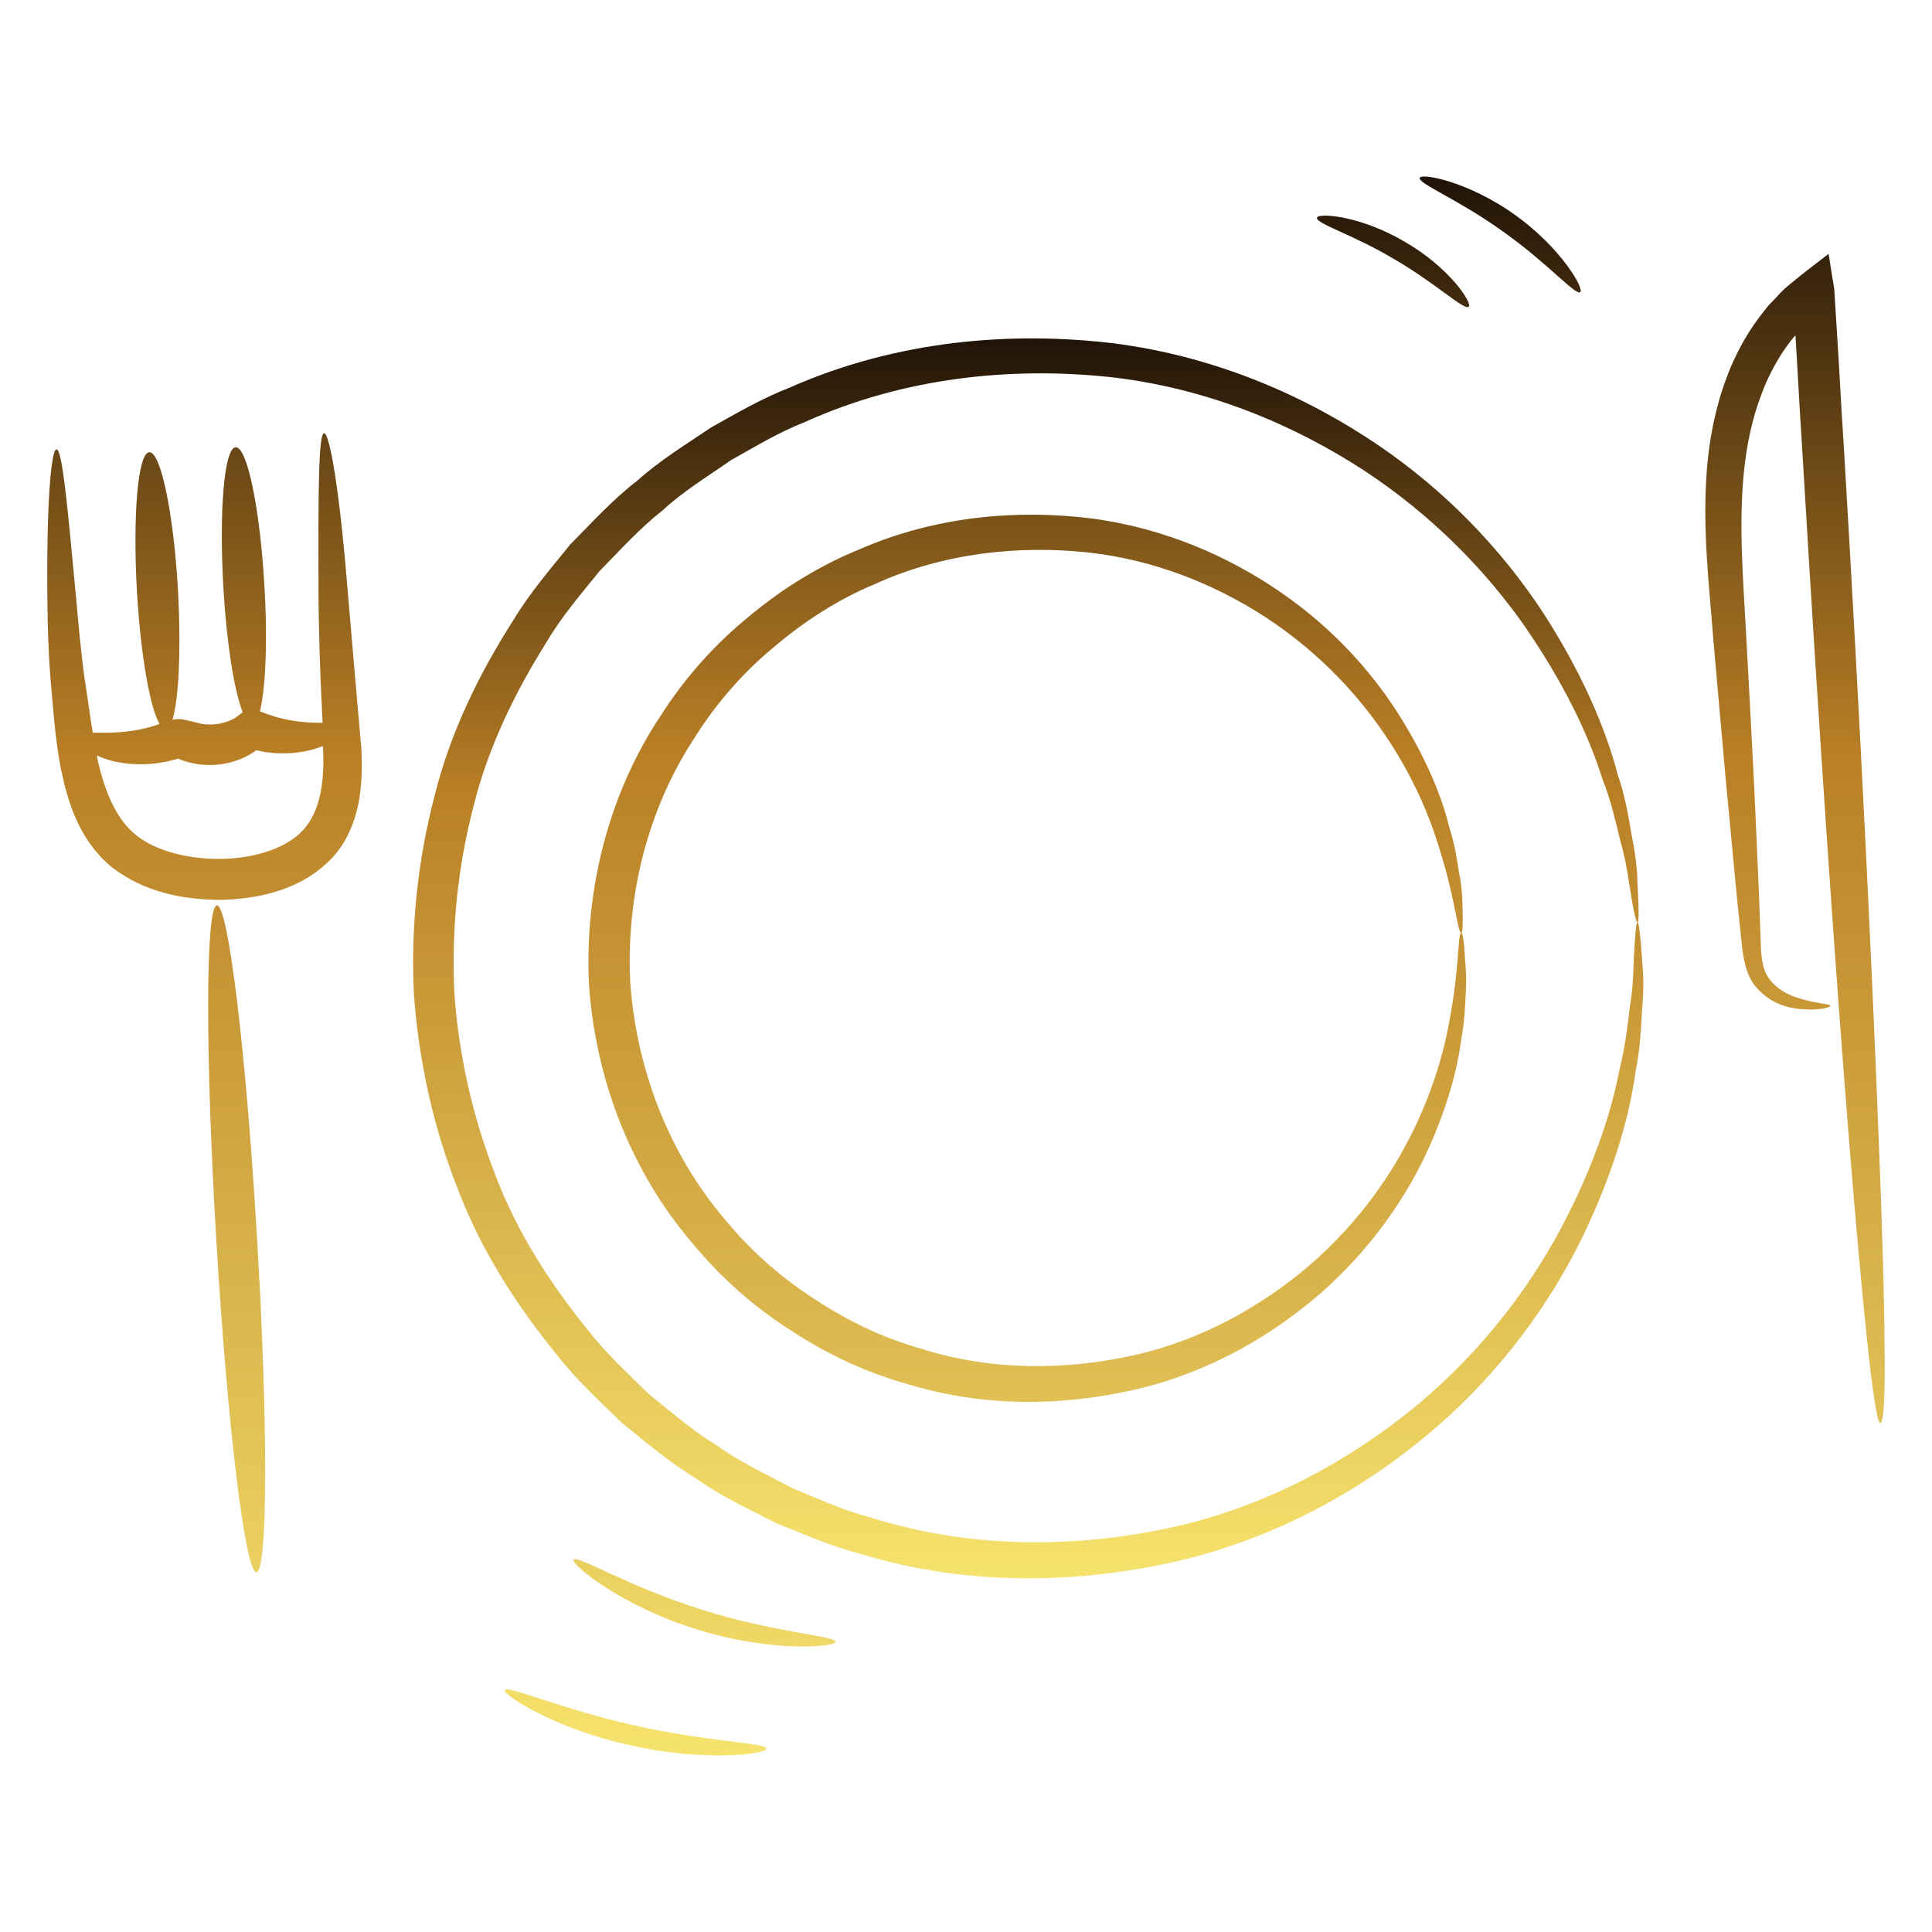
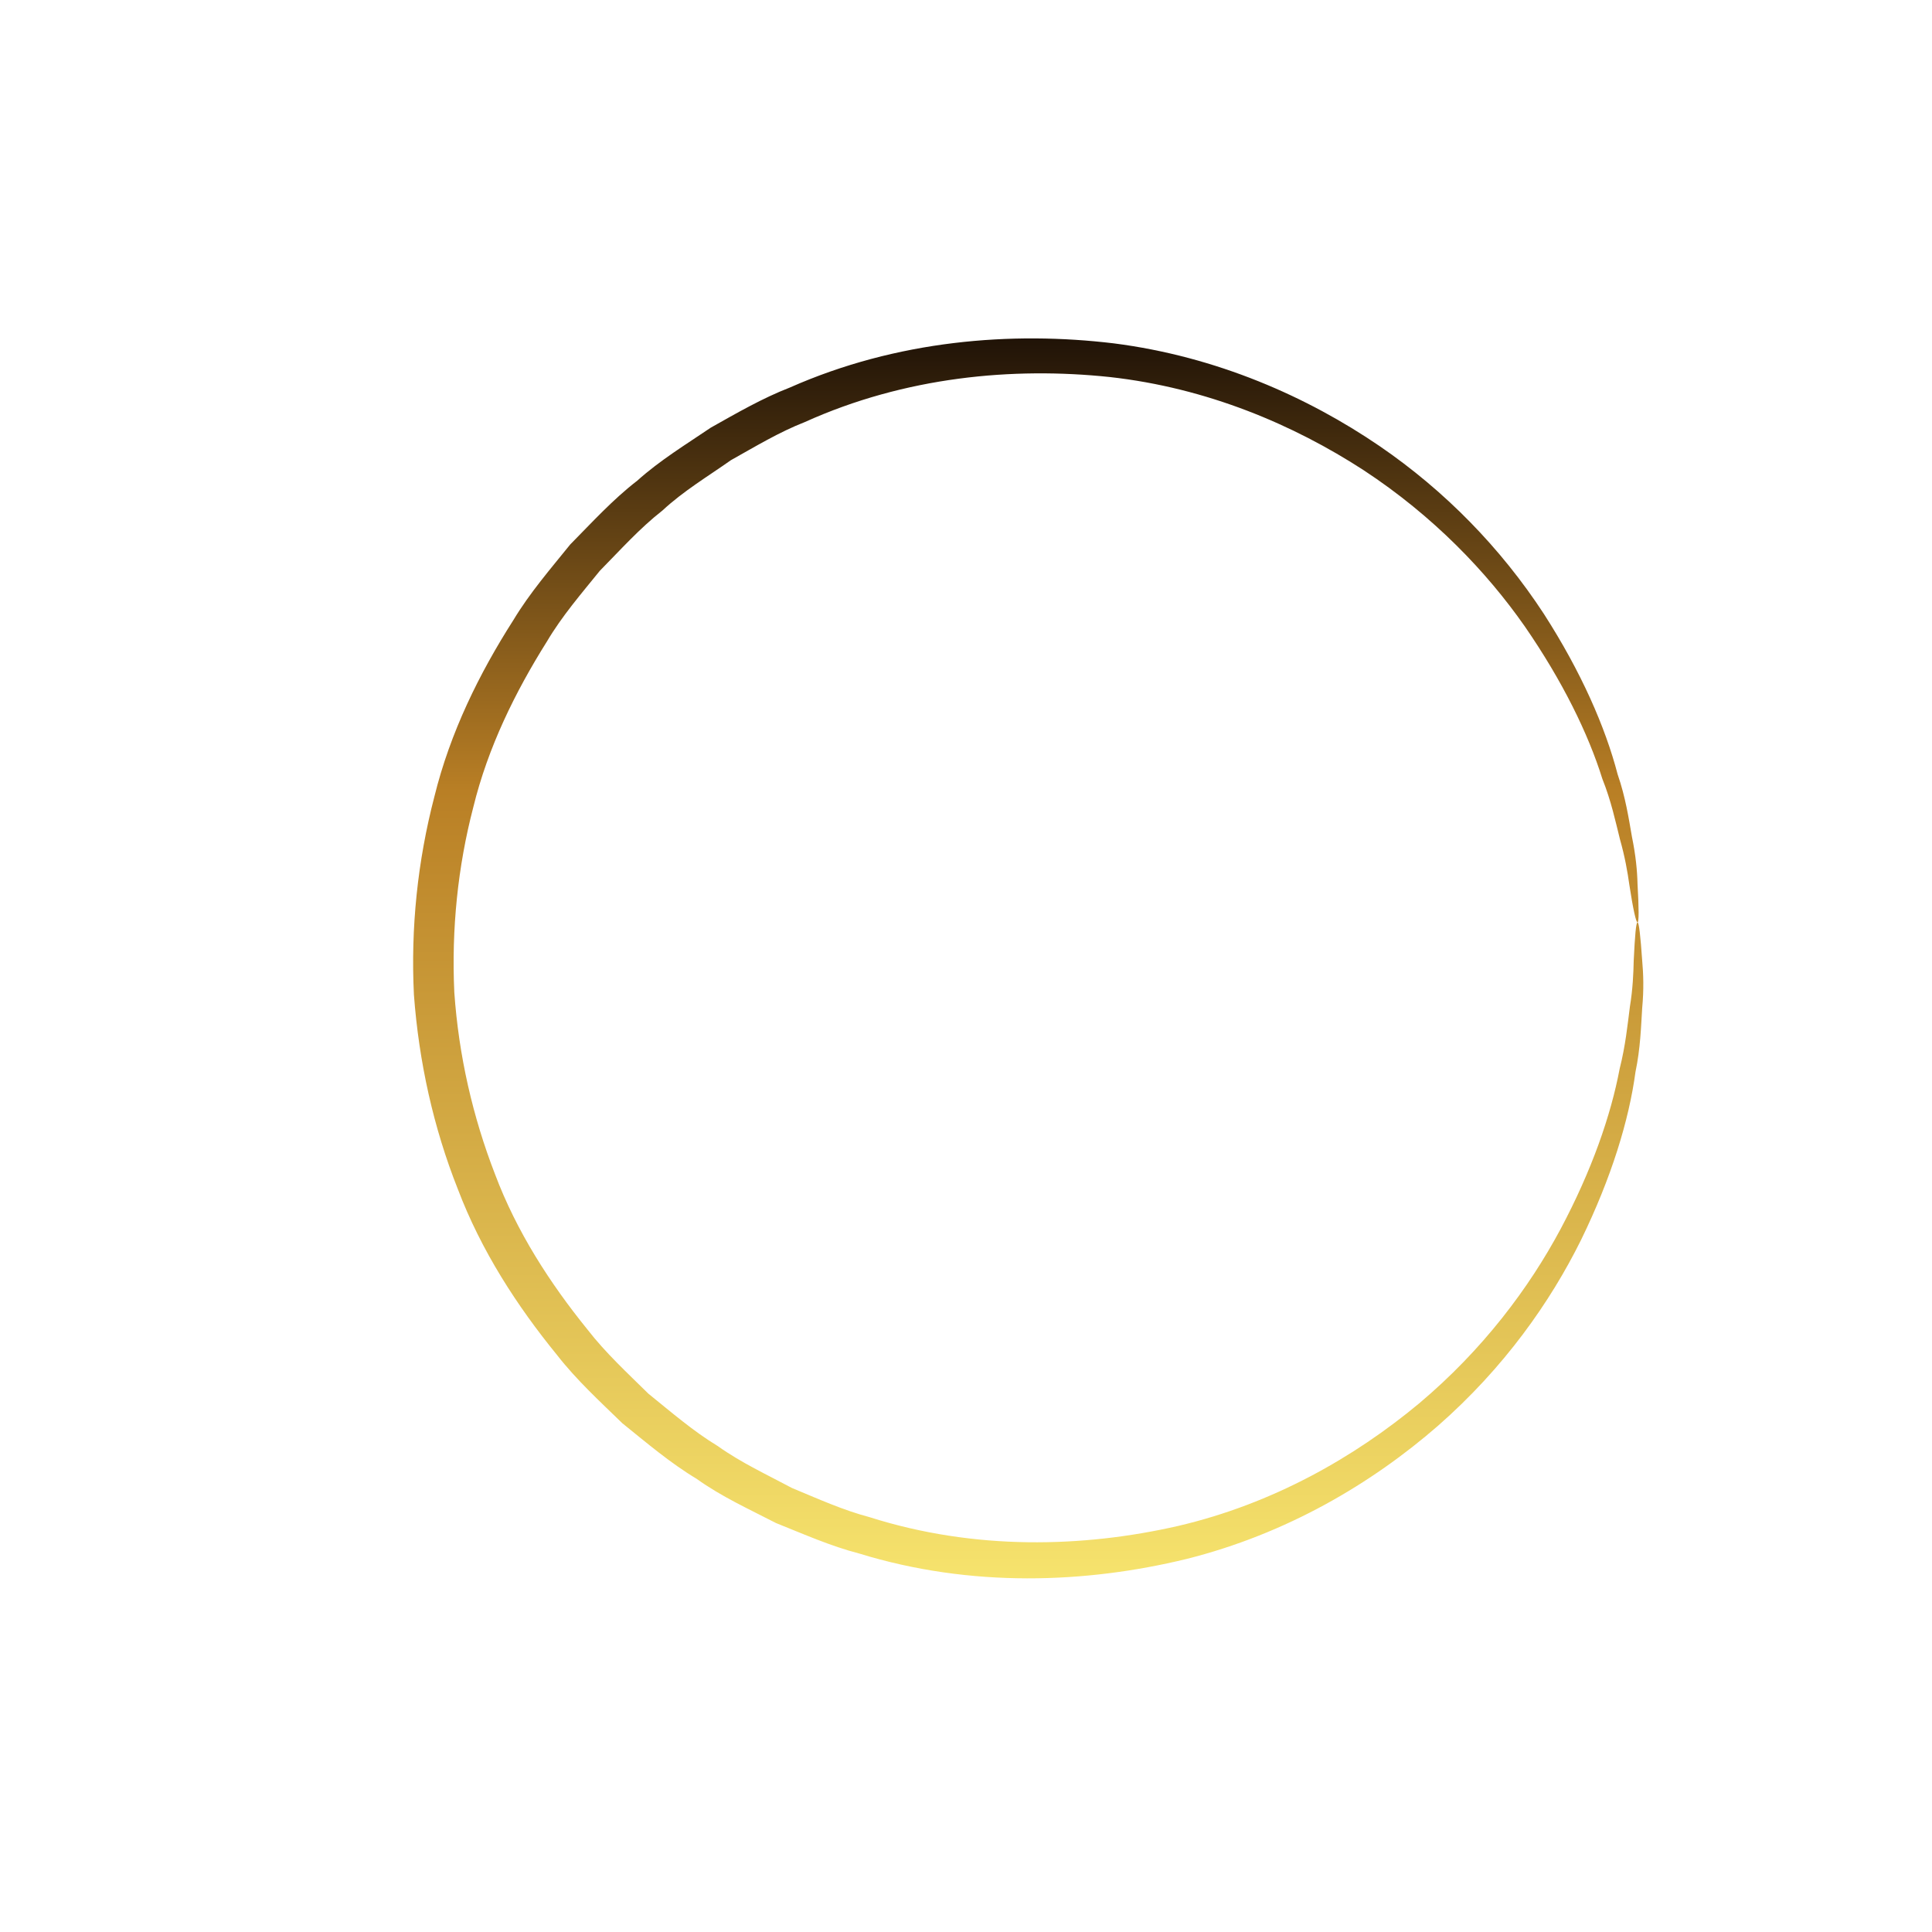
<svg xmlns="http://www.w3.org/2000/svg" width="120" height="120" viewBox="0 0 120 120" fill="none">
  <path d="M101.709 57.291C101.618 57.291 101.545 58.127 101.473 59.673C101.455 60.455 101.418 61.418 101.236 62.527C101.091 63.654 100.964 64.945 100.6 66.382C100.055 69.273 98.873 72.691 96.927 76.345C94.982 79.982 92.109 83.836 88.127 87.182C84.145 90.491 79.091 93.4 73.164 94.782C67.273 96.127 60.545 96.309 54.018 94.236C52.364 93.8 50.8 93.091 49.182 92.418C47.654 91.6 46.036 90.855 44.582 89.818C43.054 88.891 41.691 87.709 40.273 86.564C38.982 85.291 37.618 84.036 36.491 82.582C34.164 79.709 32.091 76.509 30.745 72.927C29.364 69.364 28.491 65.564 28.218 61.636C28.036 57.709 28.436 53.818 29.4 50.127C30.309 46.418 32 42.982 33.964 39.855C34.909 38.255 36.109 36.873 37.255 35.455C38.527 34.164 39.727 32.818 41.145 31.709C42.455 30.491 43.982 29.582 45.4 28.582C46.927 27.727 48.4 26.836 49.982 26.218C56.218 23.4 62.909 22.782 68.927 23.418C74.982 24.091 80.345 26.382 84.691 29.2C89.036 32.054 92.345 35.527 94.709 38.909C97.055 42.309 98.654 45.582 99.527 48.382C100.073 49.745 100.345 51.036 100.618 52.127C100.927 53.218 101.091 54.164 101.2 54.945C101.436 56.491 101.618 57.291 101.709 57.291C101.8 57.291 101.8 56.455 101.709 54.891C101.691 54.091 101.6 53.127 101.364 51.982C101.164 50.836 100.964 49.509 100.473 48.091C99.709 45.164 98.218 41.745 95.891 38.127C93.206 34.02 89.74 30.481 85.691 27.709C81.218 24.654 75.582 22.145 69.182 21.327C62.836 20.564 55.709 21.127 49.054 24.073C47.364 24.727 45.764 25.654 44.145 26.564C42.618 27.6 41 28.582 39.582 29.855C38.073 31.018 36.782 32.436 35.418 33.818C34.2 35.327 32.909 36.818 31.891 38.509C29.764 41.836 27.964 45.491 26.982 49.473C25.935 53.487 25.506 57.638 25.709 61.782C26.018 65.964 26.927 70.055 28.436 73.855C29.891 77.691 32.109 81.109 34.6 84.164C35.818 85.727 37.273 87.055 38.654 88.4C40.164 89.618 41.636 90.873 43.273 91.855C44.818 92.964 46.545 93.745 48.2 94.6C49.927 95.291 51.6 96.036 53.364 96.491C60.327 98.636 67.454 98.345 73.673 96.836C79.927 95.273 85.218 92.127 89.309 88.564C93.418 84.964 96.291 80.873 98.2 77.018C100.091 73.145 101.182 69.564 101.582 66.582C101.891 65.109 101.927 63.764 102 62.6C102.109 61.455 102.073 60.473 102 59.673C101.891 58.109 101.8 57.291 101.709 57.291Z" fill="url(#paint0_linear_2034_392)" />
-   <path d="M90.763 57.945C90.509 57.945 90.709 60.309 89.836 64.364C88.963 68.327 86.618 74.182 80.982 78.891C78.182 81.2 74.636 83.218 70.491 84.164C66.364 85.091 61.673 85.2 57.127 83.745C54.836 83.091 52.618 82.036 50.545 80.654C48.41 79.279 46.508 77.573 44.909 75.6C41.582 71.654 39.527 66.454 39.145 61C38.873 55.545 40.291 50.145 43.145 45.818C44.509 43.636 46.218 41.709 48.145 40.127C50.036 38.527 52.127 37.2 54.309 36.291C58.654 34.309 63.327 33.873 67.527 34.309C71.763 34.764 75.527 36.345 78.564 38.309C84.709 42.327 87.745 47.855 89.073 51.691C90.418 55.6 90.509 57.964 90.763 57.945C90.854 57.945 90.873 57.364 90.836 56.236C90.836 55.673 90.782 54.982 90.618 54.164C90.491 53.345 90.345 52.4 90.018 51.382C89.509 49.291 88.454 46.855 86.8 44.255C85.145 41.673 82.763 39 79.564 36.8C76.382 34.6 72.364 32.8 67.782 32.2C63.236 31.636 58.145 32.036 53.364 34.127C50.964 35.109 48.654 36.509 46.563 38.255C44.454 39.964 42.563 42.054 41.036 44.455C37.891 49.164 36.291 55.127 36.582 61.127C36.982 67.127 39.273 72.855 42.964 77.164C44.726 79.323 46.826 81.183 49.182 82.673C51.454 84.164 53.909 85.291 56.418 85.982C61.418 87.509 66.509 87.291 70.963 86.2C75.436 85.073 79.2 82.8 82.109 80.254C85.018 77.673 87.073 74.745 88.418 72C89.745 69.236 90.491 66.673 90.763 64.545C90.963 63.491 91 62.545 91.036 61.709C91.091 60.891 91.054 60.2 91 59.636C90.945 58.509 90.854 57.927 90.763 57.945ZM117.054 83.636C117.036 80.6 116.909 76.2 116.691 70.782C116.273 59.945 115.545 44.964 114.564 28.436C114.436 26.364 114.309 24.327 114.2 22.309L113.927 17.945L113.727 16.727L113.636 16.127L113.582 15.818C113.564 15.727 113.418 15.909 113.345 15.945C112.618 16.509 111.982 16.982 111.309 17.545C110.982 17.8 110.636 18.109 110.327 18.473L109.836 18.982L109.491 19.418C109.164 19.836 108.854 20.273 108.582 20.709C108.036 21.6 107.582 22.527 107.236 23.473C106.527 25.364 106.164 27.309 106.018 29.164C105.727 32.909 106.164 36.345 106.4 39.509C106.673 42.691 106.945 45.654 107.182 48.345C107.436 51.054 107.673 53.491 107.873 55.636C107.982 56.709 108.091 57.709 108.182 58.618C108.273 59.527 108.454 60.564 109.036 61.273C110.236 62.673 111.673 62.673 112.454 62.709C113.291 62.691 113.709 62.545 113.691 62.473C113.691 62.382 113.254 62.364 112.491 62.2C111.782 62.036 110.527 61.764 109.818 60.691C109.473 60.182 109.382 59.455 109.364 58.545C109.327 57.618 109.291 56.618 109.254 55.545C109.164 53.4 109.054 50.945 108.927 48.236C108.782 45.527 108.636 42.564 108.454 39.382C108.291 36.182 107.982 32.8 108.309 29.4C108.473 27.691 108.818 26 109.454 24.364C109.764 23.545 110.164 22.764 110.618 22.036C110.854 21.673 111.109 21.309 111.382 20.982L111.491 20.855H111.509C111.527 20.836 111.527 20.855 111.527 20.873V20.982L111.618 22.491C111.727 24.509 111.854 26.545 111.982 28.618C112.964 45.145 113.982 60.091 114.854 70.909C115.291 76.309 115.691 80.691 116.018 83.709C116.345 86.727 116.618 88.4 116.782 88.382C117.018 88.364 117.091 86.673 117.054 83.636ZM21.564 36.327C21.091 30.491 20.473 26.873 20.127 26.909C19.782 26.945 19.764 30.545 19.782 36.418C19.782 38.855 19.873 41.782 20.036 44.891H19.782C18.884 44.892 17.991 44.769 17.127 44.527L16.636 44.364C16.491 44.309 16.309 44.255 16.145 44.182C16.491 42.782 16.636 39.8 16.418 36.327C16.145 31.564 15.345 27.727 14.636 27.782C13.927 27.818 13.6 31.727 13.873 36.491C14.073 39.945 14.545 42.891 15.073 44.236L14.963 44.327C14.818 44.436 14.545 44.636 14.527 44.636C14.099 44.859 13.627 44.983 13.145 45C12.945 45 12.727 45 12.545 44.964C12.454 44.945 12.345 44.927 12.254 44.891L11.636 44.745C11.418 44.709 11.254 44.636 10.945 44.673C10.854 44.673 10.782 44.691 10.709 44.709C11.109 43.436 11.254 40.309 11.054 36.636C10.782 31.873 9.982 28.036 9.273 28.091C8.563 28.127 8.236 32.036 8.509 36.8C8.745 40.709 9.309 43.945 9.909 44.964C9.8 45 9.709 45.036 9.6 45.073C8.745 45.345 7.909 45.455 7.2 45.491C6.636 45.527 6.163 45.509 5.763 45.509C5.564 44.327 5.418 43.145 5.236 42.036C5.018 40.382 4.873 38.782 4.745 37.327C4.2 31.509 3.873 27.909 3.509 27.909C3.163 27.909 2.873 31.545 2.945 37.418C2.963 38.891 3 40.491 3.145 42.255C3.309 43.964 3.4 45.818 3.8 47.836C4.218 49.8 4.891 52.145 6.909 53.836C8.963 55.436 11.436 55.909 13.873 55.891C16.291 55.8 18.873 55.2 20.709 53.2C21.6 52.2 22.054 50.982 22.273 49.855C22.491 48.709 22.491 47.636 22.454 46.618C22.109 42.745 21.818 39.255 21.564 36.327ZM18.836 51.545C17.782 52.709 15.782 53.309 13.8 53.345C11.818 53.382 9.764 52.909 8.473 51.891C7.182 50.873 6.509 49.091 6.091 47.327C6.054 47.2 6.054 47.054 6.018 46.927C6.309 47.054 6.618 47.164 7 47.273C7.854 47.473 8.945 47.564 10.127 47.345C10.4 47.309 10.764 47.2 10.982 47.145C11.218 47.091 11.036 47.127 11.254 47.2C11.327 47.236 11.364 47.236 11.473 47.273C12.623 47.641 13.866 47.59 14.982 47.127C15.254 47.018 15.527 46.873 15.764 46.709C15.945 46.6 15.836 46.654 15.873 46.636V46.618C15.891 46.618 15.873 46.6 15.927 46.6C16.163 46.654 16.4 46.709 16.636 46.727C17.091 46.8 17.545 46.8 17.945 46.782C18.782 46.745 19.491 46.564 20.036 46.345H20.054C20.054 46.455 20.073 46.564 20.073 46.673C20.145 48.491 19.909 50.382 18.836 51.545ZM13.473 56.236C12.764 56.273 12.745 65.582 13.436 77.018C14.109 88.454 15.236 97.691 15.927 97.654C16.636 97.618 16.654 88.309 15.963 76.873C15.291 65.418 14.182 56.182 13.473 56.236ZM86.618 16.109C89.182 17.6 90.945 19.291 91.218 19.055C91.491 18.855 90.036 16.618 87.254 15.018C84.491 13.382 81.836 13.2 81.8 13.527C81.727 13.891 84.073 14.582 86.618 16.109ZM93.327 14.364C96.054 16.273 97.854 18.364 98.145 18.145C98.436 17.982 96.982 15.4 94.073 13.327C91.163 11.255 88.254 10.727 88.182 11.055C88.073 11.4 90.636 12.418 93.327 14.364ZM35.636 96.873C35.418 97.127 38.527 99.727 43.218 101.182C47.891 102.673 51.927 102.291 51.891 101.982C51.891 101.6 48.054 101.4 43.6 99.982C39.109 98.582 35.836 96.564 35.636 96.873ZM31.363 104.982C31.2 105.254 34.473 107.382 39.127 108.4C43.764 109.454 47.636 108.945 47.6 108.618C47.582 108.236 43.836 108.182 39.4 107.164C34.945 106.182 31.527 104.654 31.363 104.982Z" fill="url(#paint1_linear_2034_392)" />
  <defs>
    <linearGradient id="paint0_linear_2034_392" x1="63.864" y1="21.019" x2="63.864" y2="98.034" gradientUnits="userSpaceOnUse">
      <stop stop-color="#201307" />
      <stop offset="0.365" stop-color="#B97F25" />
      <stop offset="1" stop-color="#F6E36D" />
    </linearGradient>
    <linearGradient id="paint1_linear_2034_392" x1="59.999" y1="10.965" x2="59.999" y2="109.033" gradientUnits="userSpaceOnUse">
      <stop stop-color="#201307" />
      <stop offset="0.365" stop-color="#B97F25" />
      <stop offset="1" stop-color="#F6E36D" />
    </linearGradient>
  </defs>
</svg>